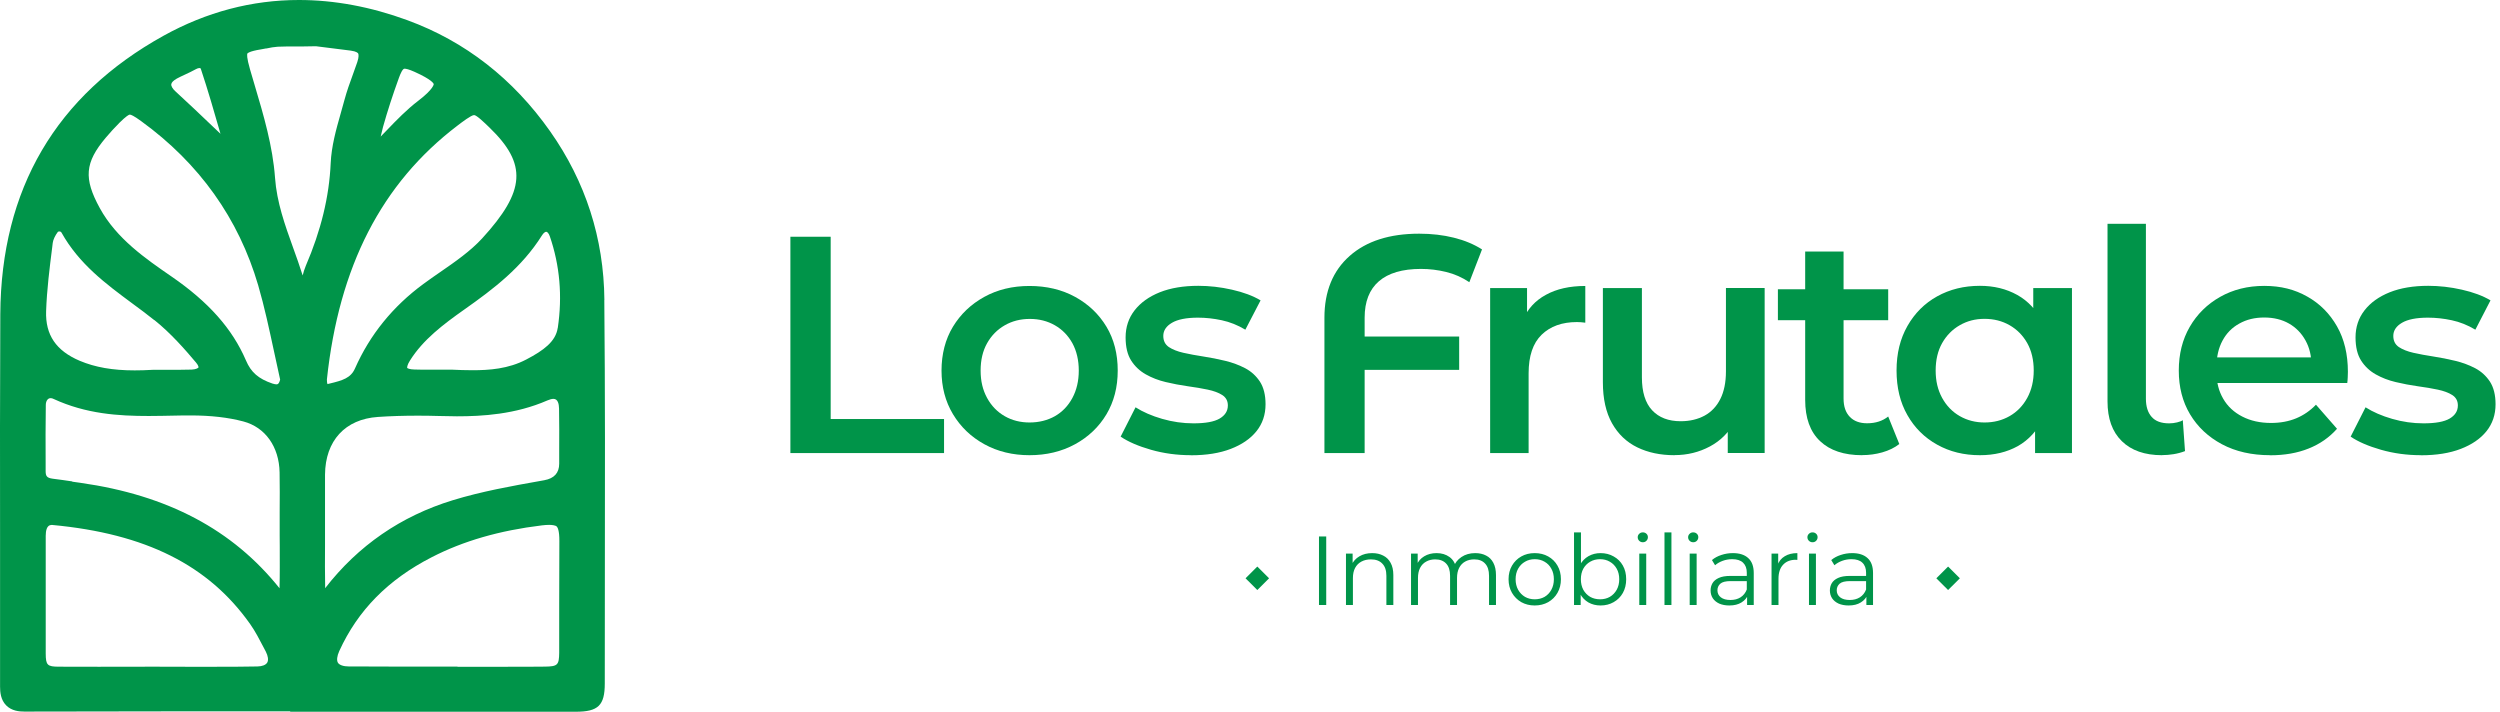
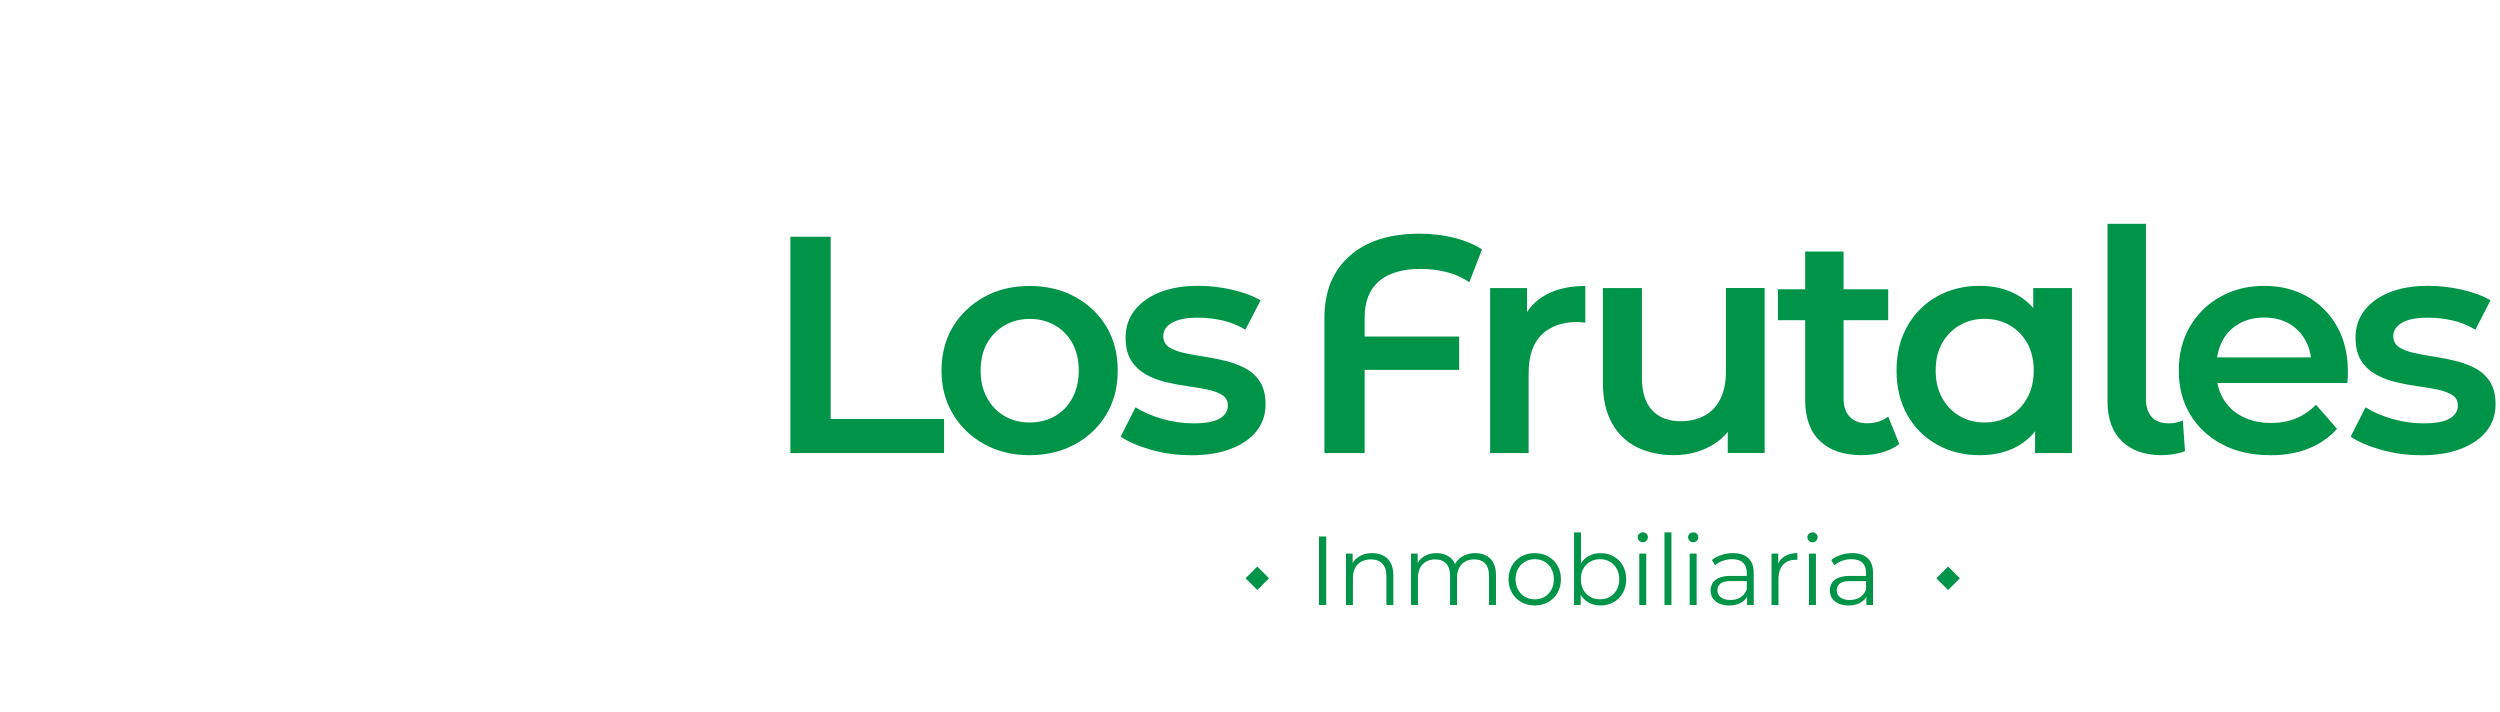
<svg xmlns="http://www.w3.org/2000/svg" width="281" height="80" viewBox="0 0 281 80" fill="none">
  <path d="M148.254 68V60.3H149.068V68H148.254ZM154.235 62.17C154.705 62.17 155.115 62.262 155.467 62.445C155.827 62.621 156.105 62.892 156.303 63.259C156.509 63.626 156.611 64.088 156.611 64.645V68H155.83V64.722C155.83 64.113 155.676 63.655 155.368 63.347C155.068 63.032 154.642 62.874 154.092 62.874C153.682 62.874 153.322 62.958 153.014 63.127C152.714 63.288 152.479 63.527 152.31 63.842C152.149 64.15 152.068 64.524 152.068 64.964V68H151.287V62.225H152.035V63.809L151.914 63.512C152.098 63.094 152.391 62.768 152.794 62.533C153.198 62.291 153.678 62.17 154.235 62.17ZM165.816 62.17C166.285 62.17 166.692 62.262 167.037 62.445C167.389 62.621 167.66 62.892 167.851 63.259C168.049 63.626 168.148 64.088 168.148 64.645V68H167.367V64.722C167.367 64.113 167.22 63.655 166.927 63.347C166.641 63.032 166.234 62.874 165.706 62.874C165.31 62.874 164.965 62.958 164.672 63.127C164.386 63.288 164.162 63.527 164.001 63.842C163.847 64.15 163.77 64.524 163.77 64.964V68H162.989V64.722C162.989 64.113 162.842 63.655 162.549 63.347C162.256 63.032 161.845 62.874 161.317 62.874C160.928 62.874 160.587 62.958 160.294 63.127C160.001 63.288 159.773 63.527 159.612 63.842C159.458 64.15 159.381 64.524 159.381 64.964V68H158.6V62.225H159.348V63.787L159.227 63.512C159.403 63.094 159.685 62.768 160.074 62.533C160.47 62.291 160.936 62.17 161.471 62.17C162.036 62.17 162.516 62.313 162.912 62.599C163.308 62.878 163.565 63.299 163.682 63.864L163.374 63.743C163.543 63.274 163.84 62.896 164.265 62.61C164.698 62.317 165.215 62.17 165.816 62.17ZM172.499 68.055C171.942 68.055 171.439 67.93 170.992 67.681C170.552 67.424 170.204 67.076 169.947 66.636C169.69 66.189 169.562 65.679 169.562 65.107C169.562 64.528 169.69 64.018 169.947 63.578C170.204 63.138 170.552 62.793 170.992 62.544C171.432 62.295 171.934 62.17 172.499 62.17C173.071 62.17 173.577 62.295 174.017 62.544C174.464 62.793 174.813 63.138 175.062 63.578C175.319 64.018 175.447 64.528 175.447 65.107C175.447 65.679 175.319 66.189 175.062 66.636C174.813 67.076 174.464 67.424 174.017 67.681C173.57 67.93 173.064 68.055 172.499 68.055ZM172.499 67.362C172.917 67.362 173.287 67.27 173.61 67.087C173.933 66.896 174.186 66.632 174.369 66.295C174.56 65.95 174.655 65.554 174.655 65.107C174.655 64.652 174.56 64.256 174.369 63.919C174.186 63.582 173.933 63.321 173.61 63.138C173.287 62.947 172.921 62.852 172.51 62.852C172.099 62.852 171.733 62.947 171.41 63.138C171.087 63.321 170.831 63.582 170.64 63.919C170.449 64.256 170.354 64.652 170.354 65.107C170.354 65.554 170.449 65.95 170.64 66.295C170.831 66.632 171.087 66.896 171.41 67.087C171.733 67.27 172.096 67.362 172.499 67.362ZM179.901 68.055C179.395 68.055 178.941 67.941 178.537 67.714C178.134 67.479 177.815 67.142 177.58 66.702C177.346 66.262 177.228 65.73 177.228 65.107C177.228 64.476 177.346 63.945 177.58 63.512C177.822 63.072 178.145 62.738 178.548 62.511C178.952 62.284 179.403 62.17 179.901 62.17C180.451 62.17 180.943 62.295 181.375 62.544C181.815 62.786 182.16 63.127 182.409 63.567C182.659 64.007 182.783 64.52 182.783 65.107C182.783 65.686 182.659 66.2 182.409 66.647C182.16 67.087 181.815 67.432 181.375 67.681C180.943 67.93 180.451 68.055 179.901 68.055ZM176.92 68V59.838H177.701V63.93L177.591 65.096L177.668 66.262V68H176.92ZM179.846 67.362C180.257 67.362 180.624 67.27 180.946 67.087C181.269 66.896 181.526 66.632 181.716 66.295C181.907 65.95 182.002 65.554 182.002 65.107C182.002 64.652 181.907 64.256 181.716 63.919C181.526 63.582 181.269 63.321 180.946 63.138C180.624 62.947 180.257 62.852 179.846 62.852C179.436 62.852 179.065 62.947 178.735 63.138C178.413 63.321 178.156 63.582 177.965 63.919C177.782 64.256 177.69 64.652 177.69 65.107C177.69 65.554 177.782 65.95 177.965 66.295C178.156 66.632 178.413 66.896 178.735 67.087C179.065 67.27 179.436 67.362 179.846 67.362ZM184.255 68V62.225H185.036V68H184.255ZM184.651 60.949C184.489 60.949 184.354 60.894 184.244 60.784C184.134 60.674 184.079 60.542 184.079 60.388C184.079 60.234 184.134 60.106 184.244 60.003C184.354 59.893 184.489 59.838 184.651 59.838C184.812 59.838 184.948 59.889 185.058 59.992C185.168 60.095 185.223 60.223 185.223 60.377C185.223 60.538 185.168 60.674 185.058 60.784C184.955 60.894 184.819 60.949 184.651 60.949ZM187.088 68V59.838H187.869V68H187.088ZM189.921 68V62.225H190.702V68H189.921ZM190.317 60.949C190.155 60.949 190.02 60.894 189.91 60.784C189.8 60.674 189.745 60.542 189.745 60.388C189.745 60.234 189.8 60.106 189.91 60.003C190.02 59.893 190.155 59.838 190.317 59.838C190.478 59.838 190.614 59.889 190.724 59.992C190.834 60.095 190.889 60.223 190.889 60.377C190.889 60.538 190.834 60.674 190.724 60.784C190.621 60.894 190.485 60.949 190.317 60.949ZM196.373 68V66.724L196.34 66.515V64.381C196.34 63.89 196.2 63.512 195.922 63.248C195.65 62.984 195.243 62.852 194.701 62.852C194.327 62.852 193.971 62.914 193.634 63.039C193.296 63.164 193.01 63.329 192.776 63.534L192.424 62.951C192.717 62.702 193.069 62.511 193.48 62.379C193.89 62.24 194.323 62.17 194.778 62.17C195.526 62.17 196.101 62.357 196.505 62.731C196.915 63.098 197.121 63.659 197.121 64.414V68H196.373ZM194.382 68.055C193.949 68.055 193.571 67.985 193.249 67.846C192.933 67.699 192.691 67.501 192.523 67.252C192.354 66.995 192.27 66.702 192.27 66.372C192.27 66.071 192.339 65.8 192.479 65.558C192.625 65.309 192.86 65.111 193.183 64.964C193.513 64.81 193.953 64.733 194.503 64.733H196.494V65.316H194.525C193.967 65.316 193.579 65.415 193.359 65.613C193.146 65.811 193.04 66.057 193.04 66.35C193.04 66.68 193.168 66.944 193.425 67.142C193.681 67.34 194.041 67.439 194.503 67.439C194.943 67.439 195.32 67.34 195.636 67.142C195.958 66.937 196.193 66.643 196.34 66.262L196.516 66.801C196.369 67.182 196.112 67.487 195.746 67.714C195.386 67.941 194.932 68.055 194.382 68.055ZM199.121 68V62.225H199.869V63.798L199.792 63.523C199.953 63.083 200.225 62.749 200.606 62.522C200.987 62.287 201.46 62.17 202.025 62.17V62.929C201.996 62.929 201.966 62.929 201.937 62.929C201.908 62.922 201.878 62.918 201.849 62.918C201.24 62.918 200.764 63.105 200.419 63.479C200.074 63.846 199.902 64.37 199.902 65.052V68H199.121ZM203.329 68V62.225H204.11V68H203.329ZM203.725 60.949C203.564 60.949 203.428 60.894 203.318 60.784C203.208 60.674 203.153 60.542 203.153 60.388C203.153 60.234 203.208 60.106 203.318 60.003C203.428 59.893 203.564 59.838 203.725 59.838C203.887 59.838 204.022 59.889 204.132 59.992C204.242 60.095 204.297 60.223 204.297 60.377C204.297 60.538 204.242 60.674 204.132 60.784C204.03 60.894 203.894 60.949 203.725 60.949ZM209.781 68V66.724L209.748 66.515V64.381C209.748 63.89 209.609 63.512 209.33 63.248C209.059 62.984 208.652 62.852 208.109 62.852C207.735 62.852 207.38 62.914 207.042 63.039C206.705 63.164 206.419 63.329 206.184 63.534L205.832 62.951C206.126 62.702 206.478 62.511 206.888 62.379C207.299 62.24 207.732 62.17 208.186 62.17C208.934 62.17 209.51 62.357 209.913 62.731C210.324 63.098 210.529 63.659 210.529 64.414V68H209.781ZM207.79 68.055C207.358 68.055 206.98 67.985 206.657 67.846C206.342 67.699 206.1 67.501 205.931 67.252C205.763 66.995 205.678 66.702 205.678 66.372C205.678 66.071 205.748 65.8 205.887 65.558C206.034 65.309 206.269 65.111 206.591 64.964C206.921 64.81 207.361 64.733 207.911 64.733H209.902V65.316H207.933C207.376 65.316 206.987 65.415 206.767 65.613C206.555 65.811 206.448 66.057 206.448 66.35C206.448 66.68 206.577 66.944 206.833 67.142C207.09 67.34 207.449 67.439 207.911 67.439C208.351 67.439 208.729 67.34 209.044 67.142C209.367 66.937 209.602 66.643 209.748 66.262L209.924 66.801C209.778 67.182 209.521 67.487 209.154 67.714C208.795 67.941 208.34 68.055 207.79 68.055Z" fill="#009449" />
  <path d="M141.322 63.681L140 65L141.322 66.319L142.644 65L141.322 63.681Z" fill="#009449" />
  <path d="M218.966 63.681L217.644 65L218.966 66.319L220.288 65L218.966 63.681Z" fill="#009449" />
-   <path d="M67.933 33.706C67.871 26.788 65.818 20.415 61.837 14.763C57.669 8.843 52.272 4.645 45.795 2.273C41.672 0.758 37.567 0 33.603 0C28.321 0 23.207 1.346 18.393 4.012C6.289 10.715 0.113 21.253 0.034 35.329C-0.01 43.798 -0.002 52.329 0.007 60.575C0.007 66.013 0.016 71.647 0.007 77.183C0.007 77.789 0.078 78.663 0.697 79.287C1.317 79.911 2.157 79.982 2.75 79.982C8.908 79.964 15.058 79.955 19.729 79.955H32.621V80H64.712C67.243 80 67.977 79.287 67.977 76.826C67.977 72.797 67.977 68.759 67.986 64.729C68.004 54.584 68.022 44.092 67.924 33.724M43.681 74.919C41.947 74.919 40.531 74.919 39.221 74.91C38.602 74.91 38.142 74.749 37.983 74.491C37.823 74.232 37.877 73.742 38.133 73.18C40.221 68.598 43.619 65.148 48.521 62.634C52.086 60.798 56.148 59.63 60.917 59.051C61.217 59.015 61.492 58.997 61.713 58.997C61.969 58.997 62.421 59.024 62.58 59.184C62.669 59.273 62.881 59.612 62.872 60.816C62.872 63.169 62.863 65.531 62.854 67.885V73.376C62.837 74.749 62.677 74.91 61.253 74.928C59.926 74.945 58.492 74.945 56.74 74.945C55.643 74.945 51.423 74.945 51.423 74.945V74.928H43.681V74.919ZM36.532 58.73V57.508C36.532 56.144 36.532 54.727 36.532 53.345C36.567 49.539 38.788 47.114 42.477 46.864C43.902 46.766 45.406 46.722 46.946 46.722C47.715 46.722 48.521 46.731 49.326 46.757C50.078 46.775 50.741 46.793 51.352 46.793C54.183 46.793 57.908 46.588 61.545 45.001C61.792 44.894 62.023 44.832 62.208 44.832C62.713 44.832 62.828 45.42 62.837 45.919C62.863 47.453 62.863 49.057 62.854 50.484V52.115C62.854 53.155 62.294 53.776 61.173 53.978L60.775 54.05C57.51 54.629 54.13 55.235 50.892 56.225C45.07 58.008 40.248 61.333 36.549 66.111C36.514 64.497 36.523 62.848 36.532 61.244V59.416V58.748V58.73ZM62.686 36.871C62.456 38.386 61.111 39.385 59.165 40.401C57.139 41.471 54.971 41.614 53.113 41.614C52.343 41.614 51.538 41.587 50.821 41.551H50.786C50.352 41.551 49.91 41.551 49.467 41.551C49.467 41.551 48.529 41.551 48.167 41.551C47.547 41.551 47.043 41.551 46.574 41.533C46.026 41.524 45.795 41.391 45.769 41.355C45.751 41.31 45.76 41.025 46.079 40.526C47.556 38.172 49.812 36.47 52.184 34.794C55.502 32.458 58.66 30.051 60.917 26.459C61.094 26.173 61.288 26.049 61.394 26.049C61.509 26.049 61.686 26.227 61.801 26.566C62.925 29.837 63.226 33.296 62.695 36.853M54.201 26.788C52.883 28.224 51.157 29.427 49.459 30.595C48.839 31.023 48.193 31.469 47.583 31.923C44.159 34.437 41.575 37.629 39.903 41.408C39.425 42.487 38.54 42.755 37.018 43.12L36.806 43.174C36.77 43.067 36.735 42.888 36.744 42.648C38.098 29.953 42.884 20.62 51.405 14.13C51.954 13.711 52.971 12.935 53.29 12.935C53.573 12.935 54.484 13.818 55.024 14.344C59.271 18.444 59.076 21.466 54.192 26.797M48.751 9.458C48.751 9.458 48.76 9.993 47.008 11.331C45.725 12.311 44.601 13.47 43.513 14.602C43.274 14.852 43.026 15.101 42.787 15.351C42.867 14.986 42.955 14.62 43.053 14.263C43.548 12.498 44.132 10.698 44.84 8.745C45.008 8.282 45.256 7.72 45.459 7.72C45.618 7.72 45.946 7.782 46.601 8.077C48.556 8.959 48.733 9.378 48.751 9.458ZM35.514 5.197C36.797 5.358 38.115 5.518 39.416 5.688C40.08 5.777 40.23 5.964 40.257 6.008C40.31 6.098 40.354 6.401 40.159 6.98C40 7.453 39.823 7.934 39.655 8.398C39.319 9.307 38.983 10.252 38.717 11.232C38.584 11.723 38.443 12.231 38.292 12.757C37.779 14.558 37.257 16.421 37.169 18.346C37.001 22.126 36.08 25.897 34.373 29.873C34.213 30.247 34.107 30.622 34.019 30.961C33.683 29.891 33.311 28.848 32.939 27.823C32.037 25.318 31.108 22.732 30.913 19.978C30.657 16.43 29.63 12.953 28.63 9.592C28.453 9.004 28.276 8.415 28.108 7.818C27.71 6.445 27.763 6.089 27.808 6.008C27.825 5.982 28.029 5.759 29.312 5.554C29.506 5.518 29.701 5.491 29.887 5.447H29.949C30.391 5.349 30.816 5.277 31.214 5.251C31.515 5.233 31.833 5.224 32.231 5.224C32.497 5.224 32.771 5.224 33.037 5.224C33.32 5.224 33.594 5.224 33.877 5.224L35.514 5.197ZM19.818 8.861C20.128 8.692 20.473 8.531 20.8 8.38C21.18 8.201 21.614 8.005 22.039 7.765C22.171 7.693 22.304 7.649 22.41 7.649C22.543 7.649 22.561 7.702 22.57 7.729C23.375 10.145 24.091 12.623 24.782 15.039C24.472 14.745 24.162 14.451 23.852 14.156C22.516 12.882 21.127 11.553 19.721 10.27C19.402 9.984 19.225 9.681 19.252 9.467C19.278 9.271 19.482 9.057 19.827 8.87M13.368 13.853C14.226 13.007 14.5 12.882 14.589 12.882C14.713 12.882 15.031 13.007 15.863 13.613C22.401 18.355 26.825 24.569 29.02 32.066C29.727 34.491 30.267 37.031 30.798 39.492C31.019 40.535 31.249 41.605 31.488 42.666C31.356 43.2 31.17 43.2 31.072 43.2C30.984 43.2 30.842 43.182 30.621 43.111C29.055 42.576 28.215 41.854 27.648 40.517C26.109 36.942 23.437 33.938 19.26 31.067C16.376 29.08 13.102 26.833 11.218 23.392C9.386 20.049 9.536 18.275 11.881 15.485C12.403 14.87 12.89 14.335 13.385 13.844M8.13 54.112C7.404 54.005 6.67 53.898 5.944 53.809C5.254 53.72 5.13 53.506 5.13 52.944V52.079C5.121 49.931 5.112 47.702 5.148 45.518C5.148 45.144 5.325 44.752 5.688 44.752C5.794 44.752 5.909 44.778 6.024 44.841C9.669 46.526 13.315 46.757 16.712 46.757C17.712 46.757 18.721 46.731 19.712 46.713L20.676 46.695C20.915 46.695 21.163 46.695 21.41 46.695C23.693 46.695 25.64 46.918 27.356 47.372C29.816 48.023 31.373 50.216 31.426 53.096C31.453 54.558 31.444 56.055 31.435 57.544C31.435 58.213 31.435 58.89 31.435 59.568V60.236L31.444 61.368C31.444 62.937 31.462 64.551 31.418 66.12C26.162 59.541 18.845 55.663 9.059 54.272L8.112 54.139L8.13 54.112ZM17.349 35.971C19.19 37.441 20.818 39.305 22.039 40.758C22.304 41.07 22.322 41.266 22.313 41.301C22.286 41.355 22.047 41.524 21.543 41.542C21.056 41.56 20.535 41.569 19.897 41.569C19.508 41.569 19.119 41.569 18.73 41.569H18.561C18.11 41.569 17.659 41.569 17.208 41.569H17.146C16.402 41.614 15.748 41.631 15.137 41.631C12.66 41.631 10.696 41.284 8.961 40.553C6.298 39.42 5.095 37.647 5.183 34.981C5.263 32.583 5.573 30.131 5.873 27.76L5.927 27.305C5.971 26.949 6.192 26.477 6.502 26.066C6.51 26.049 6.572 26.013 6.661 26.013C6.776 26.013 6.864 26.058 6.909 26.138C8.882 29.677 11.925 31.923 14.872 34.107C15.695 34.714 16.544 35.338 17.349 35.988M17.579 74.936H16.916L11.111 74.945C9.616 74.945 8.121 74.945 6.634 74.936C5.316 74.936 5.148 74.767 5.139 73.466C5.139 69.463 5.13 65.255 5.139 60.227C5.139 59.666 5.254 59.006 5.785 59.006C5.82 59.006 5.847 59.006 5.882 59.006C16.376 59.987 23.445 63.526 28.126 70.158C28.692 70.96 29.17 71.888 29.639 72.788L29.878 73.243C30.134 73.742 30.197 74.197 30.037 74.473C29.878 74.74 29.48 74.901 28.931 74.91C27.569 74.936 26.091 74.945 24.286 74.945C23.313 74.945 22.34 74.945 21.357 74.945H20.933C19.818 74.945 18.694 74.936 17.579 74.936Z" fill="#009449" />
  <path d="M88.84 50.925V26.61H93.368V47.098H106.111V50.925H88.84Z" fill="#009449" />
  <path d="M115.716 51.164C113.838 51.164 112.145 50.757 110.648 49.935C109.15 49.113 107.972 47.982 107.112 46.55C106.252 45.118 105.827 43.483 105.827 41.654C105.827 39.824 106.252 38.136 107.112 36.722C107.972 35.307 109.141 34.194 110.63 33.372C112.119 32.55 113.811 32.143 115.716 32.143C117.621 32.143 119.358 32.55 120.847 33.372C122.345 34.194 123.514 35.307 124.365 36.722C125.216 38.136 125.632 39.78 125.632 41.654C125.632 43.527 125.207 45.145 124.365 46.568C123.514 47.991 122.336 49.113 120.829 49.935C119.323 50.757 117.613 51.164 115.707 51.164M115.716 47.487C116.78 47.487 117.737 47.248 118.57 46.78C119.403 46.303 120.058 45.622 120.537 44.73C121.015 43.837 121.255 42.812 121.255 41.654C121.255 40.496 121.015 39.453 120.537 38.578C120.058 37.712 119.403 37.04 118.57 36.563C117.737 36.085 116.797 35.847 115.752 35.847C114.706 35.847 113.767 36.085 112.934 36.563C112.101 37.04 111.436 37.712 110.949 38.578C110.462 39.444 110.222 40.469 110.222 41.654C110.222 42.838 110.462 43.837 110.949 44.73C111.436 45.622 112.101 46.303 112.934 46.78C113.767 47.257 114.697 47.487 115.716 47.487Z" fill="#009449" />
  <path d="M133.864 51.164C132.287 51.164 130.789 50.961 129.372 50.554C127.954 50.148 126.82 49.661 125.96 49.078L127.635 45.781C128.468 46.312 129.469 46.745 130.63 47.081C131.791 47.416 132.96 47.584 134.148 47.584C135.495 47.584 136.478 47.407 137.09 47.045C137.701 46.683 138.011 46.197 138.011 45.569C138.011 45.056 137.799 44.676 137.382 44.402C136.966 44.137 136.416 43.934 135.743 43.793C135.069 43.651 134.325 43.527 133.501 43.413C132.677 43.298 131.853 43.139 131.029 42.944C130.204 42.75 129.46 42.458 128.787 42.078C128.113 41.698 127.564 41.185 127.147 40.531C126.731 39.886 126.518 39.011 126.518 37.924C126.518 36.766 126.855 35.749 127.528 34.883C128.202 34.017 129.15 33.337 130.364 32.85C131.587 32.364 133.031 32.126 134.697 32.126C135.929 32.126 137.187 32.267 138.472 32.559C139.757 32.85 140.829 33.248 141.689 33.761L139.978 37.057C139.119 36.545 138.242 36.191 137.329 35.997C136.425 35.803 135.53 35.705 134.653 35.705C133.35 35.705 132.376 35.9 131.729 36.28C131.082 36.66 130.754 37.155 130.754 37.756C130.754 38.313 130.967 38.728 131.383 39.011C131.8 39.285 132.349 39.506 133.022 39.656C133.696 39.806 134.44 39.948 135.264 40.072C136.088 40.195 136.904 40.363 137.719 40.558C138.534 40.752 139.278 41.035 139.961 41.389C140.643 41.751 141.192 42.255 141.618 42.9C142.034 43.545 142.247 44.394 142.247 45.437C142.247 46.621 141.901 47.629 141.219 48.477C140.537 49.325 139.571 49.98 138.33 50.457C137.09 50.934 135.601 51.173 133.855 51.173" fill="#009449" />
  <path d="M148.866 50.926V35.714C148.866 32.753 149.814 30.438 151.701 28.767C153.589 27.097 156.194 26.266 159.517 26.266C160.908 26.266 162.211 26.416 163.416 26.717C164.621 27.017 165.676 27.459 166.579 28.034L165.153 31.719C164.364 31.189 163.496 30.8 162.556 30.57C161.617 30.34 160.669 30.226 159.721 30.226C157.63 30.226 156.052 30.694 154.989 31.613C153.917 32.541 153.385 33.902 153.385 35.714V50.926H148.857H148.866ZM151.719 37.827H164.01V41.574H151.719V37.827Z" fill="#009449" />
  <path d="M167.492 50.925V32.382H171.639V37.491L171.152 35.997C171.684 34.751 172.552 33.787 173.766 33.133C174.971 32.47 176.442 32.143 178.188 32.143V36.271C178.028 36.253 177.86 36.236 177.7 36.218C177.541 36.209 177.39 36.2 177.248 36.2C175.574 36.2 174.253 36.678 173.279 37.623C172.304 38.569 171.816 40.019 171.816 41.963V50.925H167.501H167.492Z" fill="#009449" />
  <path d="M188.21 51.164C186.632 51.164 185.241 50.872 184.027 50.28C182.813 49.688 181.874 48.786 181.191 47.575C180.509 46.356 180.164 44.827 180.164 42.971V32.382H184.55V42.414C184.55 44.058 184.931 45.295 185.702 46.117C186.473 46.939 187.536 47.346 188.91 47.346C189.929 47.346 190.824 47.133 191.595 46.718C192.357 46.303 192.95 45.675 193.367 44.844C193.783 44.014 193.996 42.979 193.996 41.751V32.373H198.347V50.916H194.2V45.878L194.935 47.443C194.306 48.627 193.393 49.538 192.188 50.183C190.983 50.828 189.654 51.155 188.218 51.155" fill="#009449" />
  <path d="M199.836 32.515H212.233V35.988H199.836V32.515ZM209.309 51.164C207.262 51.164 205.684 50.634 204.577 49.582C203.46 48.53 202.902 46.983 202.902 44.942V28.272H207.217V44.8C207.217 45.684 207.448 46.365 207.917 46.851C208.378 47.337 209.034 47.576 209.867 47.576C210.815 47.576 211.604 47.319 212.233 46.816L213.482 49.909C212.951 50.325 212.313 50.634 211.568 50.846C210.824 51.058 210.071 51.155 209.309 51.155" fill="#009449" />
  <path d="M222.539 51.164C220.749 51.164 219.154 50.775 217.736 49.98C216.318 49.193 215.202 48.088 214.395 46.665C213.58 45.242 213.172 43.572 213.172 41.645C213.172 39.718 213.58 38.083 214.395 36.642C215.21 35.21 216.318 34.097 217.736 33.31C219.154 32.523 220.749 32.126 222.539 32.126C224.116 32.126 225.516 32.47 226.739 33.151C227.962 33.831 228.928 34.874 229.645 36.28C230.363 37.676 230.726 39.471 230.726 41.645C230.726 43.819 230.381 45.578 229.681 46.992C228.981 48.406 228.024 49.449 226.81 50.139C225.587 50.819 224.169 51.164 222.548 51.164M223.062 47.487C224.107 47.487 225.046 47.248 225.879 46.771C226.712 46.294 227.377 45.613 227.864 44.721C228.352 43.828 228.591 42.803 228.591 41.645C228.591 40.487 228.352 39.435 227.864 38.569C227.377 37.703 226.712 37.031 225.879 36.554C225.046 36.077 224.107 35.838 223.062 35.838C222.016 35.838 221.112 36.077 220.279 36.554C219.446 37.031 218.782 37.703 218.294 38.569C217.807 39.435 217.568 40.46 217.568 41.645C217.568 42.829 217.807 43.828 218.294 44.721C218.782 45.613 219.446 46.294 220.279 46.771C221.112 47.248 222.042 47.487 223.062 47.487ZM228.742 50.925V46.55L228.883 41.618L228.538 36.686V32.382H232.889V50.925H228.742Z" fill="#009449" />
  <path d="M243.017 51.164C241.067 51.164 239.561 50.634 238.489 49.582C237.416 48.53 236.885 47.045 236.885 45.119V25.152H241.2V44.809C241.2 45.693 241.413 46.374 241.847 46.86C242.272 47.346 242.928 47.585 243.814 47.585C244.116 47.585 244.408 47.549 244.7 47.478C244.993 47.408 245.205 47.328 245.347 47.231L245.595 50.705C245.179 50.864 244.745 50.979 244.31 51.049C243.867 51.12 243.442 51.155 243.026 51.155" fill="#009449" />
  <path d="M255.166 51.164C253.101 51.164 251.293 50.757 249.751 49.935C248.21 49.113 247.013 47.991 246.163 46.568C245.312 45.145 244.896 43.51 244.896 41.654C244.896 39.797 245.303 38.162 246.127 36.739C246.951 35.316 248.086 34.194 249.539 33.372C250.992 32.55 252.64 32.134 254.501 32.134C256.362 32.134 257.922 32.532 259.339 33.336C260.757 34.132 261.865 35.254 262.68 36.686C263.495 38.118 263.903 39.824 263.903 41.795C263.903 41.954 263.903 42.157 263.885 42.405C263.876 42.644 263.859 42.864 263.832 43.05H248.334V40.169H261.528L259.791 41.07C259.818 40.027 259.596 39.099 259.144 38.277C258.692 37.455 258.072 36.819 257.284 36.368C256.495 35.917 255.564 35.688 254.501 35.688C253.438 35.688 252.525 35.908 251.701 36.368C250.877 36.819 250.248 37.464 249.805 38.295C249.362 39.126 249.14 40.089 249.14 41.176V41.874C249.14 42.988 249.388 43.969 249.893 44.827C250.389 45.684 251.107 46.347 252.038 46.824C252.968 47.301 254.04 47.54 255.272 47.54C256.318 47.54 257.257 47.363 258.09 47.019C258.923 46.674 259.667 46.161 260.314 45.489L262.68 48.194C261.82 49.166 260.757 49.909 259.49 50.413C258.223 50.925 256.778 51.173 255.157 51.173" fill="#009449" />
  <path d="M272.117 51.164C270.54 51.164 269.042 50.961 267.624 50.554C266.207 50.148 265.072 49.661 264.213 49.078L265.888 45.781C266.721 46.312 267.722 46.745 268.883 47.081C270.044 47.416 271.213 47.584 272.401 47.584C273.748 47.584 274.731 47.407 275.343 47.045C275.954 46.683 276.264 46.197 276.264 45.569C276.264 45.056 276.052 44.676 275.635 44.402C275.219 44.137 274.669 43.934 273.996 43.793C273.322 43.651 272.578 43.527 271.745 43.413C270.921 43.298 270.097 43.139 269.273 42.944C268.449 42.75 267.704 42.458 267.031 42.078C266.357 41.698 265.808 41.185 265.391 40.531C264.975 39.886 264.762 39.011 264.762 37.924C264.762 36.766 265.099 35.749 265.772 34.883C266.446 34.017 267.394 33.337 268.608 32.85C269.831 32.364 271.275 32.126 272.941 32.126C274.173 32.126 275.431 32.267 276.716 32.559C278.001 32.85 279.073 33.248 279.933 33.761L278.231 37.057C277.372 36.545 276.495 36.191 275.582 35.997C274.678 35.803 273.783 35.705 272.906 35.705C271.603 35.705 270.628 35.9 269.982 36.28C269.335 36.66 269.007 37.155 269.007 37.756C269.007 38.313 269.219 38.728 269.636 39.011C270.052 39.285 270.602 39.506 271.275 39.656C271.949 39.806 272.693 39.948 273.517 40.072C274.341 40.195 275.157 40.363 275.972 40.558C276.787 40.752 277.531 41.035 278.214 41.389C278.896 41.751 279.445 42.255 279.871 42.9C280.287 43.545 280.5 44.394 280.5 45.437C280.5 46.621 280.154 47.629 279.472 48.477C278.79 49.325 277.824 49.98 276.583 50.457C275.343 50.934 273.854 51.173 272.108 51.173" fill="#009449" />
</svg>